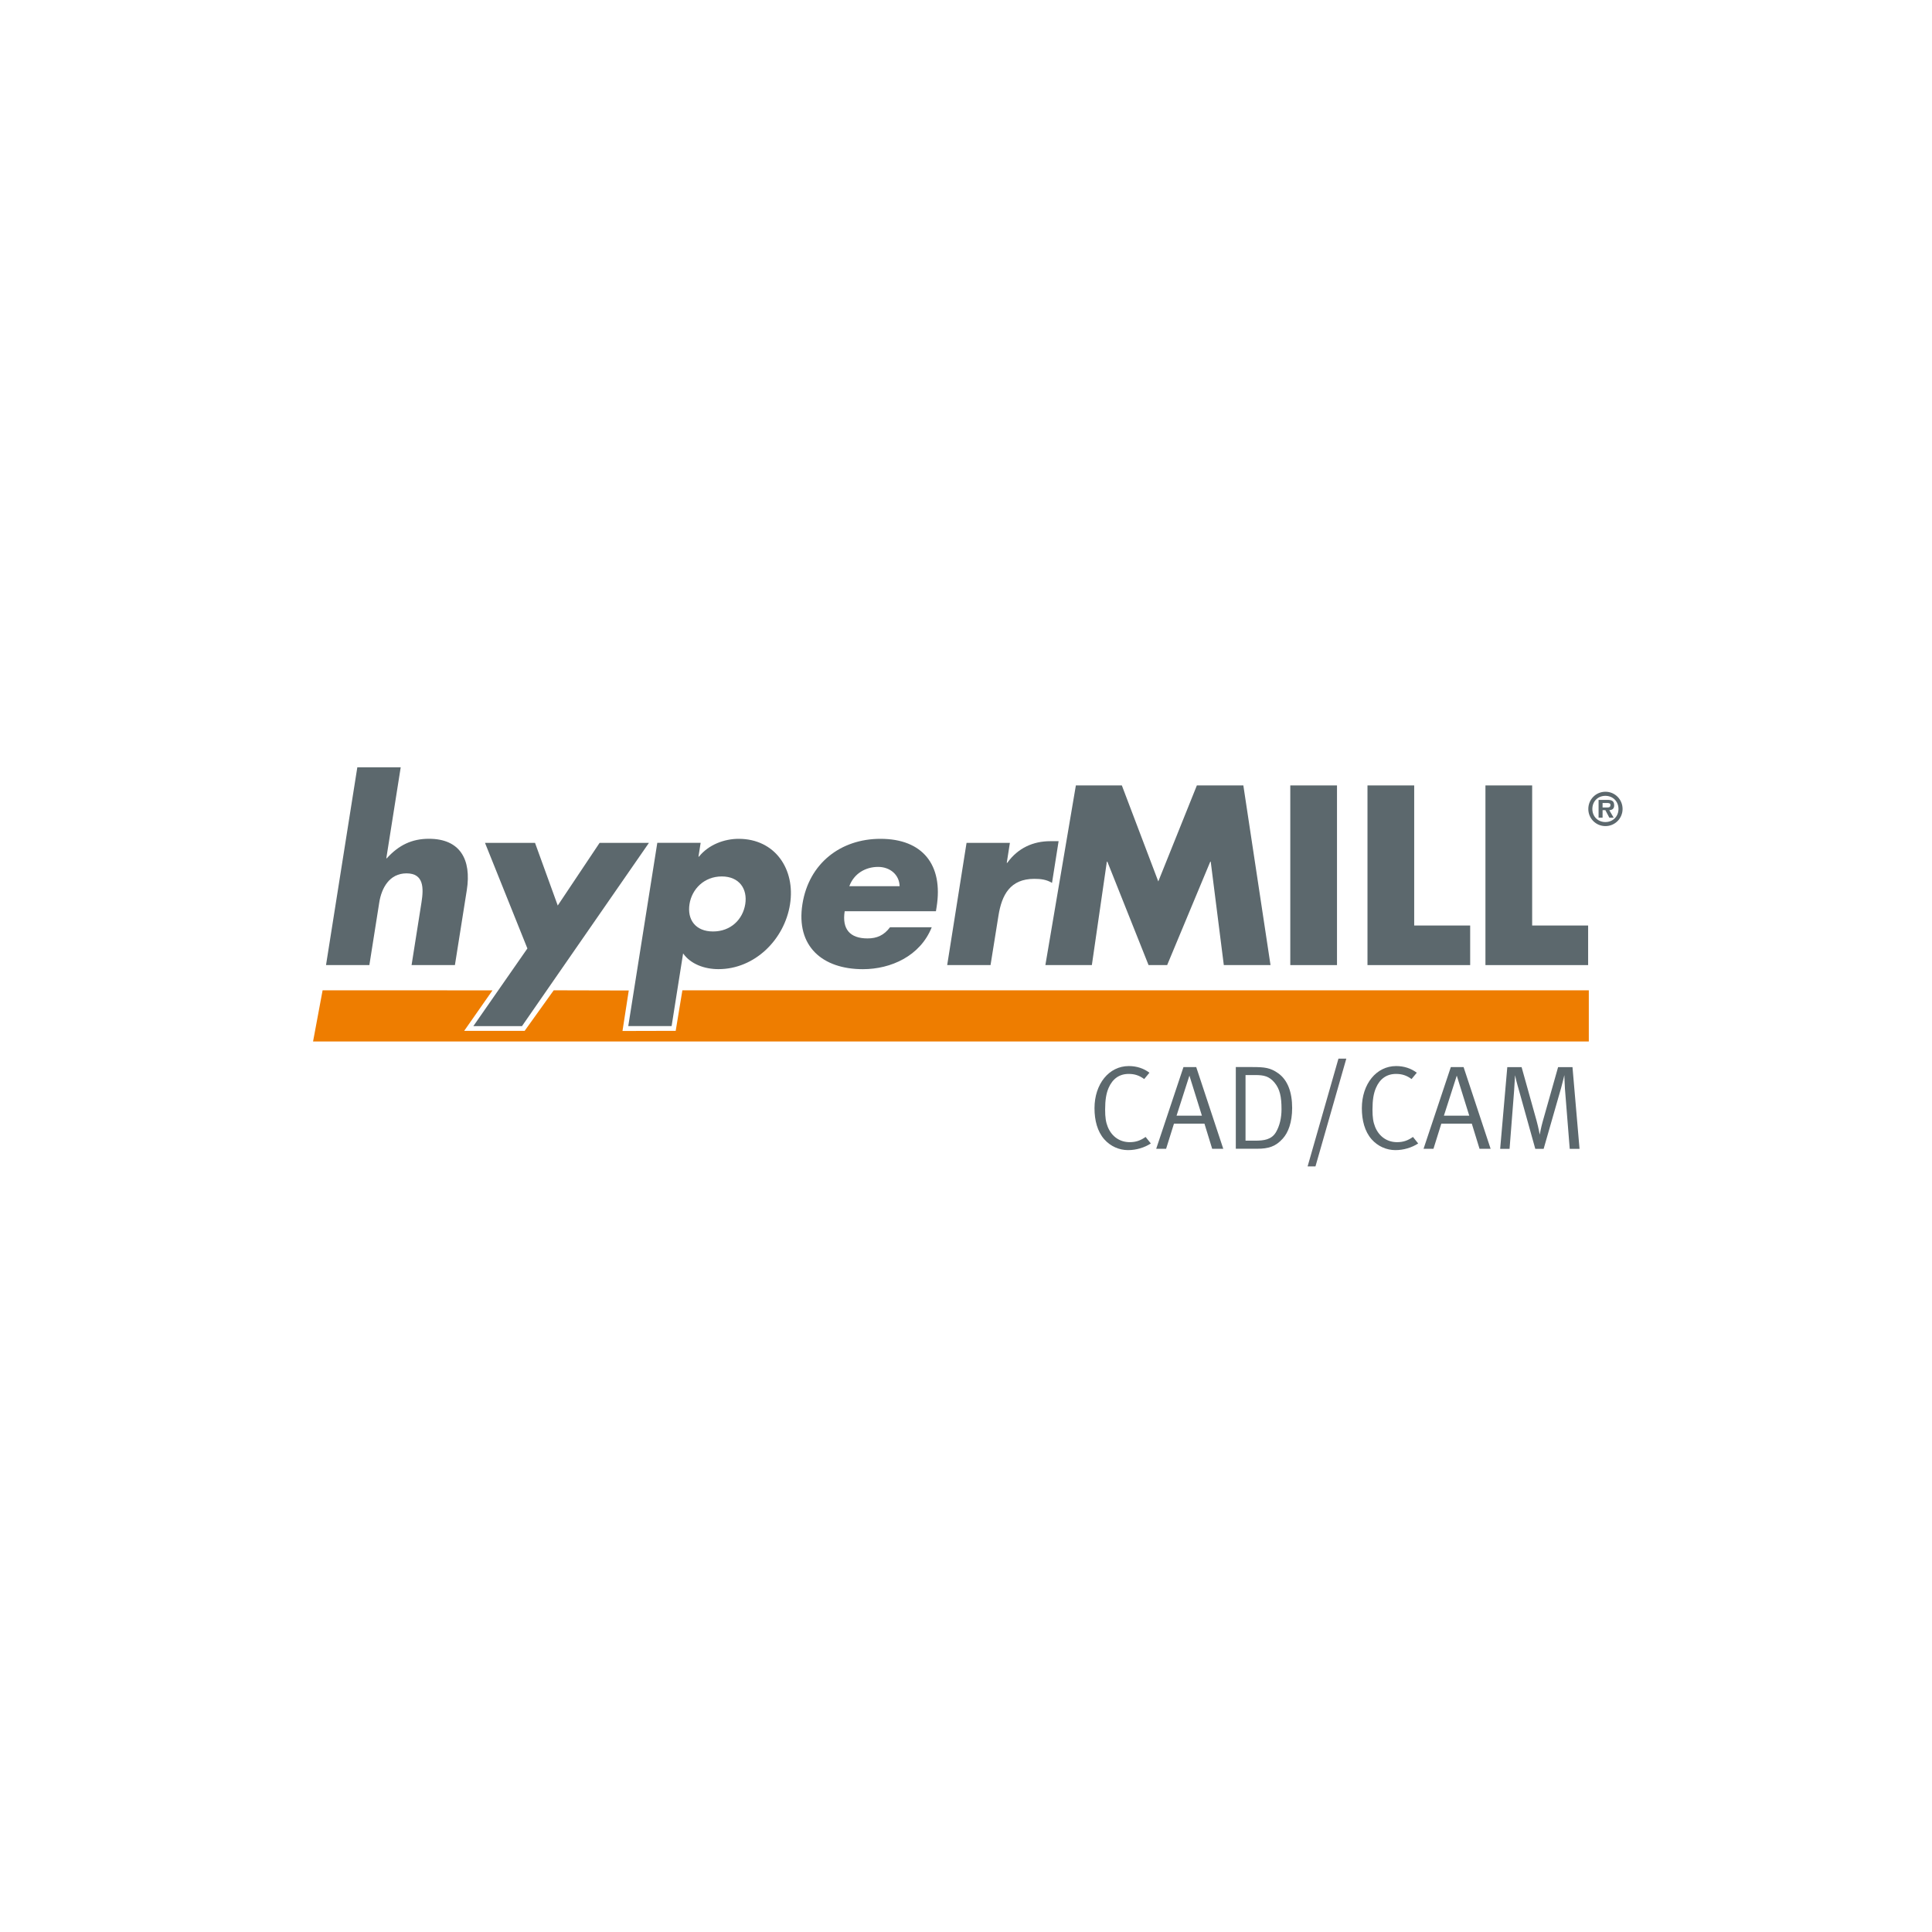
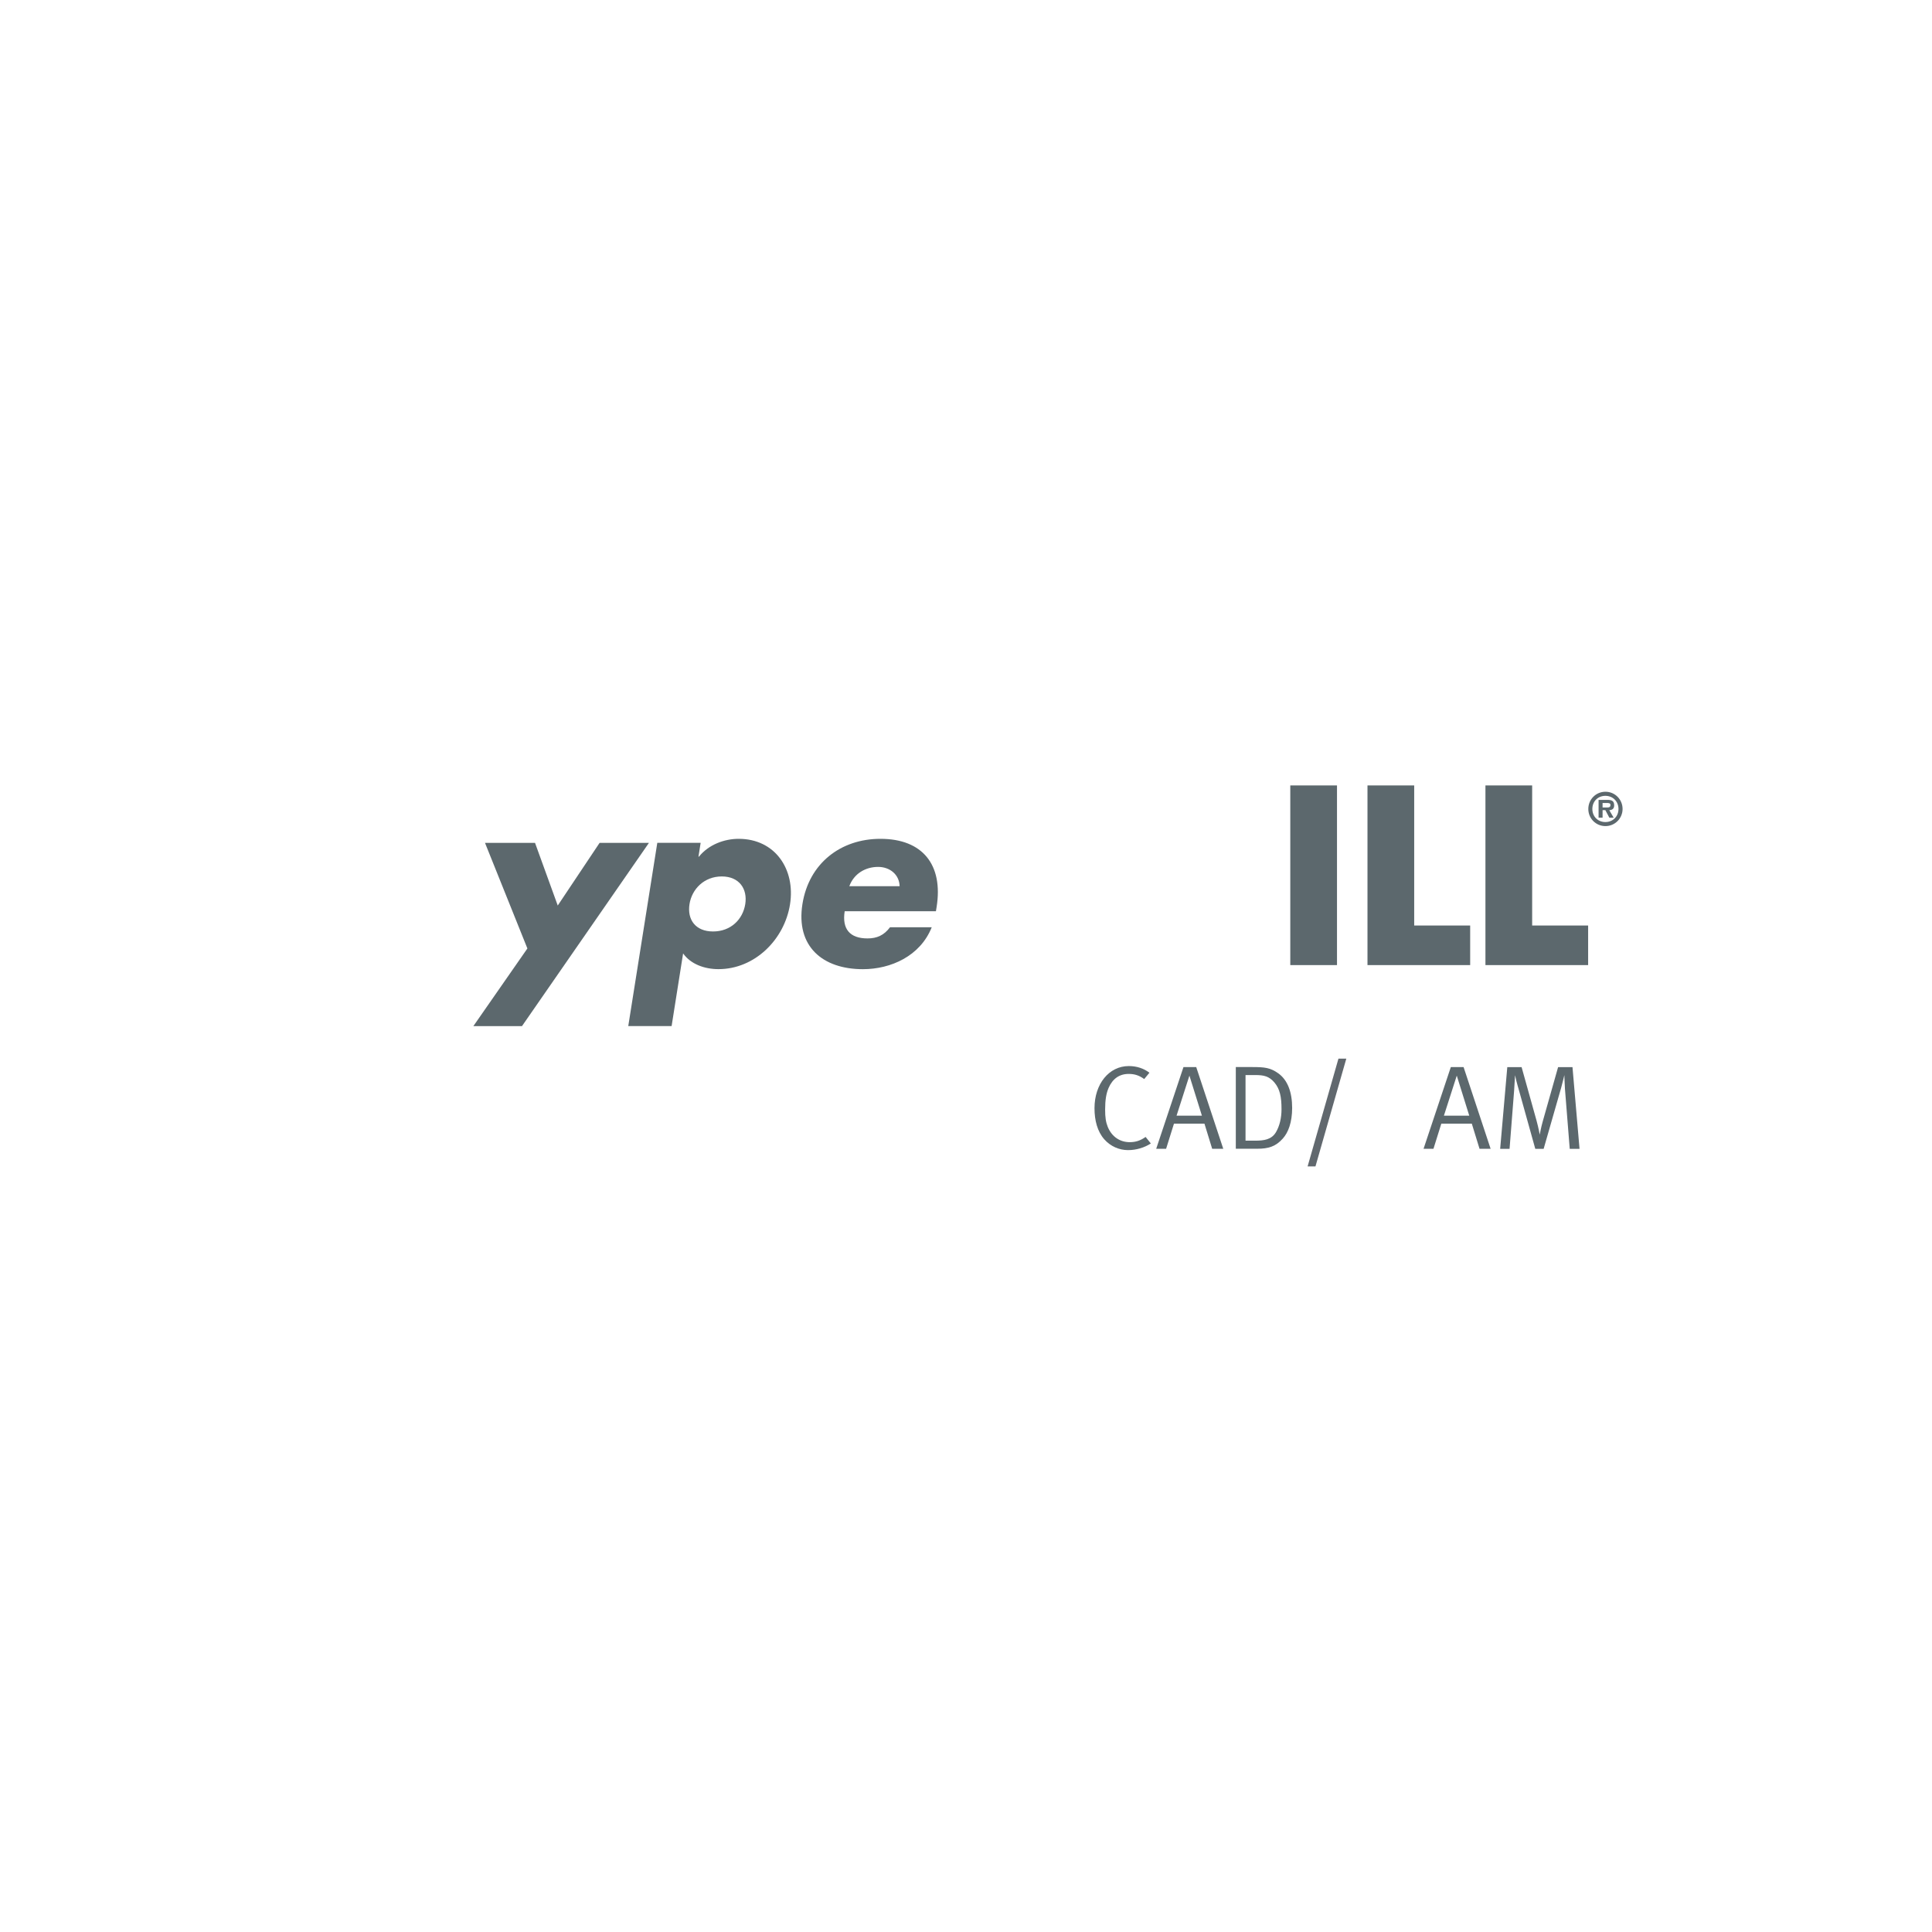
<svg xmlns="http://www.w3.org/2000/svg" version="1.1" id="Ebene_1" x="0px" y="0px" viewBox="0 0 425.2 425.2" style="enable-background:new 0 0 425.2 425.2;" xml:space="preserve">
  <style type="text/css">
	.st0{fill:#EE7D00;}
	.st1{fill:#5C686D;}
	.st2{fill:#61686E;}
</style>
-   <polygon class="st0" points="349.67,229.21 68.9,229.21 71,217.95 108.39,217.96 102.16,226.87 115.47,226.87 121.86,217.95   138.38,217.99 137,226.9 148.71,226.87 150.18,217.95 349.67,217.95 " />
  <g>
    <g>
-       <path class="st1" d="M88.19,168.87l-3.17,20.03h0.1c2.67-2.94,5.56-4.3,9.28-4.3c6.82,0,9.41,4.51,8.33,11.33l-2.61,16.47h-9.54    l2.18-13.79c0.5-3.15,0.54-6.4-3.29-6.4c-3.78,0-5.5,3.25-6,6.4l-2.18,13.79h-9.54l6.89-43.53H88.19z" />
      <path class="st1" d="M106.74,185.5h11.01l5,13.79l9.21-13.79h10.86l-27.94,40.33h-10.7l11.89-17.09L106.74,185.5z" />
      <path class="st1" d="M153.72,188.54h0.1c2.15-2.67,5.6-3.93,8.75-3.93c8.02,0,12.52,6.71,11.3,14.42    c-1.23,7.76-7.77,14.26-15.74,14.26c-3.09,0-6.12-1.1-7.79-3.46l-2.53,15.99h-9.54l6.39-40.33h9.54L153.72,188.54z M151.75,198.97    c-0.54,3.41,1.3,6.03,5.18,6.03c3.88,0,6.55-2.62,7.09-6.03c0.52-3.3-1.29-6.08-5.17-6.08    C154.97,192.89,152.27,195.67,151.75,198.97z" />
      <path class="st1" d="M205.98,200.55H185.9c-0.61,3.88,1.1,5.98,5.03,5.98c2.05,0,3.62-0.68,4.95-2.46h9.18    c-2.53,6.35-9.01,9.23-15.15,9.23c-8.91,0-14.78-5.04-13.31-14.32c1.42-8.97,8.41-14.37,17.17-14.37    c9.33,0,13.82,5.77,12.37,14.95L205.98,200.55z M197.99,195.04c-0.06-2.57-2.16-4.25-4.73-4.25c-2.78,0-5.32,1.47-6.34,4.25    H197.99z" />
-       <path class="st1" d="M221.57,189.9h0.11c2.36-3.3,5.74-4.77,9.46-4.77h1.84l-1.45,9.18c-1.2-0.73-2.43-0.89-3.9-0.89    c-5.3,0-7.16,3.51-7.89,8.13L218,212.4h-9.54l4.26-26.9h9.54L221.57,189.9z" />
-       <path class="st1" d="M236.78,172.86h10.12l8.02,21.13l8.49-21.13h10.23l5.98,39.54h-10.28l-2.88-22.76h-0.1l-9.49,22.76h-4.09    l-9.07-22.76h-0.11l-3.3,22.76h-10.23L236.78,172.86z" />
      <path class="st1" d="M294.25,212.4h-10.28v-39.54h10.28V212.4z" />
      <path class="st1" d="M311.24,203.69h12.32v8.71h-22.6v-39.54h10.28V203.69z" />
      <path class="st1" d="M337.2,203.69h12.32v8.71h-22.6v-39.54h10.28V203.69z" />
      <path class="st1" d="M349.56,178.04c0-2.1,1.67-3.79,3.77-3.79c2.1,0,3.77,1.69,3.77,3.79c0,2.08-1.68,3.77-3.77,3.77    C351.23,181.81,349.56,180.13,349.56,178.04z M356.2,178.04c0-1.69-1.26-2.89-2.88-2.89c-1.64,0-2.87,1.2-2.87,2.89    c0,1.68,1.23,2.88,2.87,2.88C354.95,180.92,356.2,179.72,356.2,178.04z M355.14,179.96h-0.95l-0.88-1.66h-0.61v1.66h-0.88v-3.92    h1.91c0.9,0,1.52,0.16,1.52,1.2c0,0.72-0.37,1.02-1.07,1.07L355.14,179.96z M353.75,177.71c0.44,0,0.68-0.1,0.68-0.59    c0-0.4-0.5-0.4-0.88-0.4h-0.85v0.99H353.75z" />
    </g>
  </g>
  <g>
    <path class="st1" d="M248.27,253.12c-1.94,0-3.85-0.81-5.24-2.38c-1.52-1.73-2.15-4.17-2.15-6.84c0-5.35,3.2-9.28,7.55-9.28   c1.73,0,3.3,0.52,4.54,1.47l-1.15,1.39c-1.08-0.79-2.1-1.13-3.41-1.13c-2.07,0-3.56,1.08-4.43,3.09c-0.52,1.21-0.76,2.65-0.76,4.77   c0,1.73,0.16,2.75,0.58,3.8c0.92,2.25,2.78,3.36,4.82,3.36c1.34,0,2.36-0.34,3.51-1.15l1.15,1.44   C251.84,252.59,250.05,253.12,248.27,253.12z" />
    <path class="st1" d="M266.78,252.83l-1.7-5.53h-6.71l-1.73,5.53h-2.18l6-17.98h2.81l5.95,17.98H266.78z M261.77,236.73l-2.83,8.81   h5.58L261.77,236.73z" />
    <path class="st1" d="M282.33,250.57c-1.57,1.76-3.15,2.25-5.66,2.25h-4.69v-17.98h3.59c2.75,0,4.01,0.13,5.77,1.39   c2.04,1.47,3.04,4.12,3.04,7.63C284.37,247.01,283.53,249.24,282.33,250.57z M280.49,238.25c-1.18-1.39-2.33-1.65-4.22-1.65h-2.15   v14.44h2.15c1.86,0,3.59-0.21,4.56-1.89c0.81-1.39,1.21-3.15,1.21-5.03C282.04,241.43,281.7,239.7,280.49,238.25z" />
    <path class="st2" d="M289.51,256.71h-1.73l6.79-23.72h1.73L289.51,256.71z" />
-     <path class="st1" d="M307.11,253.12c-1.94,0-3.85-0.81-5.24-2.38c-1.52-1.73-2.15-4.17-2.15-6.84c0-5.35,3.2-9.28,7.55-9.28   c1.73,0,3.3,0.52,4.54,1.47l-1.15,1.39c-1.07-0.79-2.1-1.13-3.41-1.13c-2.07,0-3.57,1.08-4.43,3.09c-0.52,1.21-0.76,2.65-0.76,4.77   c0,1.73,0.16,2.75,0.58,3.8c0.92,2.25,2.78,3.36,4.82,3.36c1.34,0,2.36-0.34,3.51-1.15l1.15,1.44   C310.67,252.59,308.89,253.12,307.11,253.12z" />
    <path class="st1" d="M325.62,252.83l-1.7-5.53h-6.71l-1.73,5.53h-2.18l6-17.98h2.81l5.95,17.98H325.62z M320.61,236.73l-2.83,8.81   h5.58L320.61,236.73z" />
    <path class="st1" d="M345.47,252.83l-1.05-13.18c-0.08-1.13-0.13-2.94-0.13-3.04c-0.05,0.16-0.39,1.7-0.71,2.81l-3.85,13.42h-1.84   l-3.56-12.77c-0.52-1.76-0.84-3.12-0.89-3.43c-0.03,0.26-0.13,2.39-0.21,3.41l-1,12.79h-2.07l1.57-17.98h3.15l3.28,11.74   c0.45,1.65,0.68,2.96,0.71,3.12c0.03-0.13,0.26-1.5,0.66-2.91l3.38-11.95h3.17l1.55,17.98H345.47z" />
  </g>
</svg>